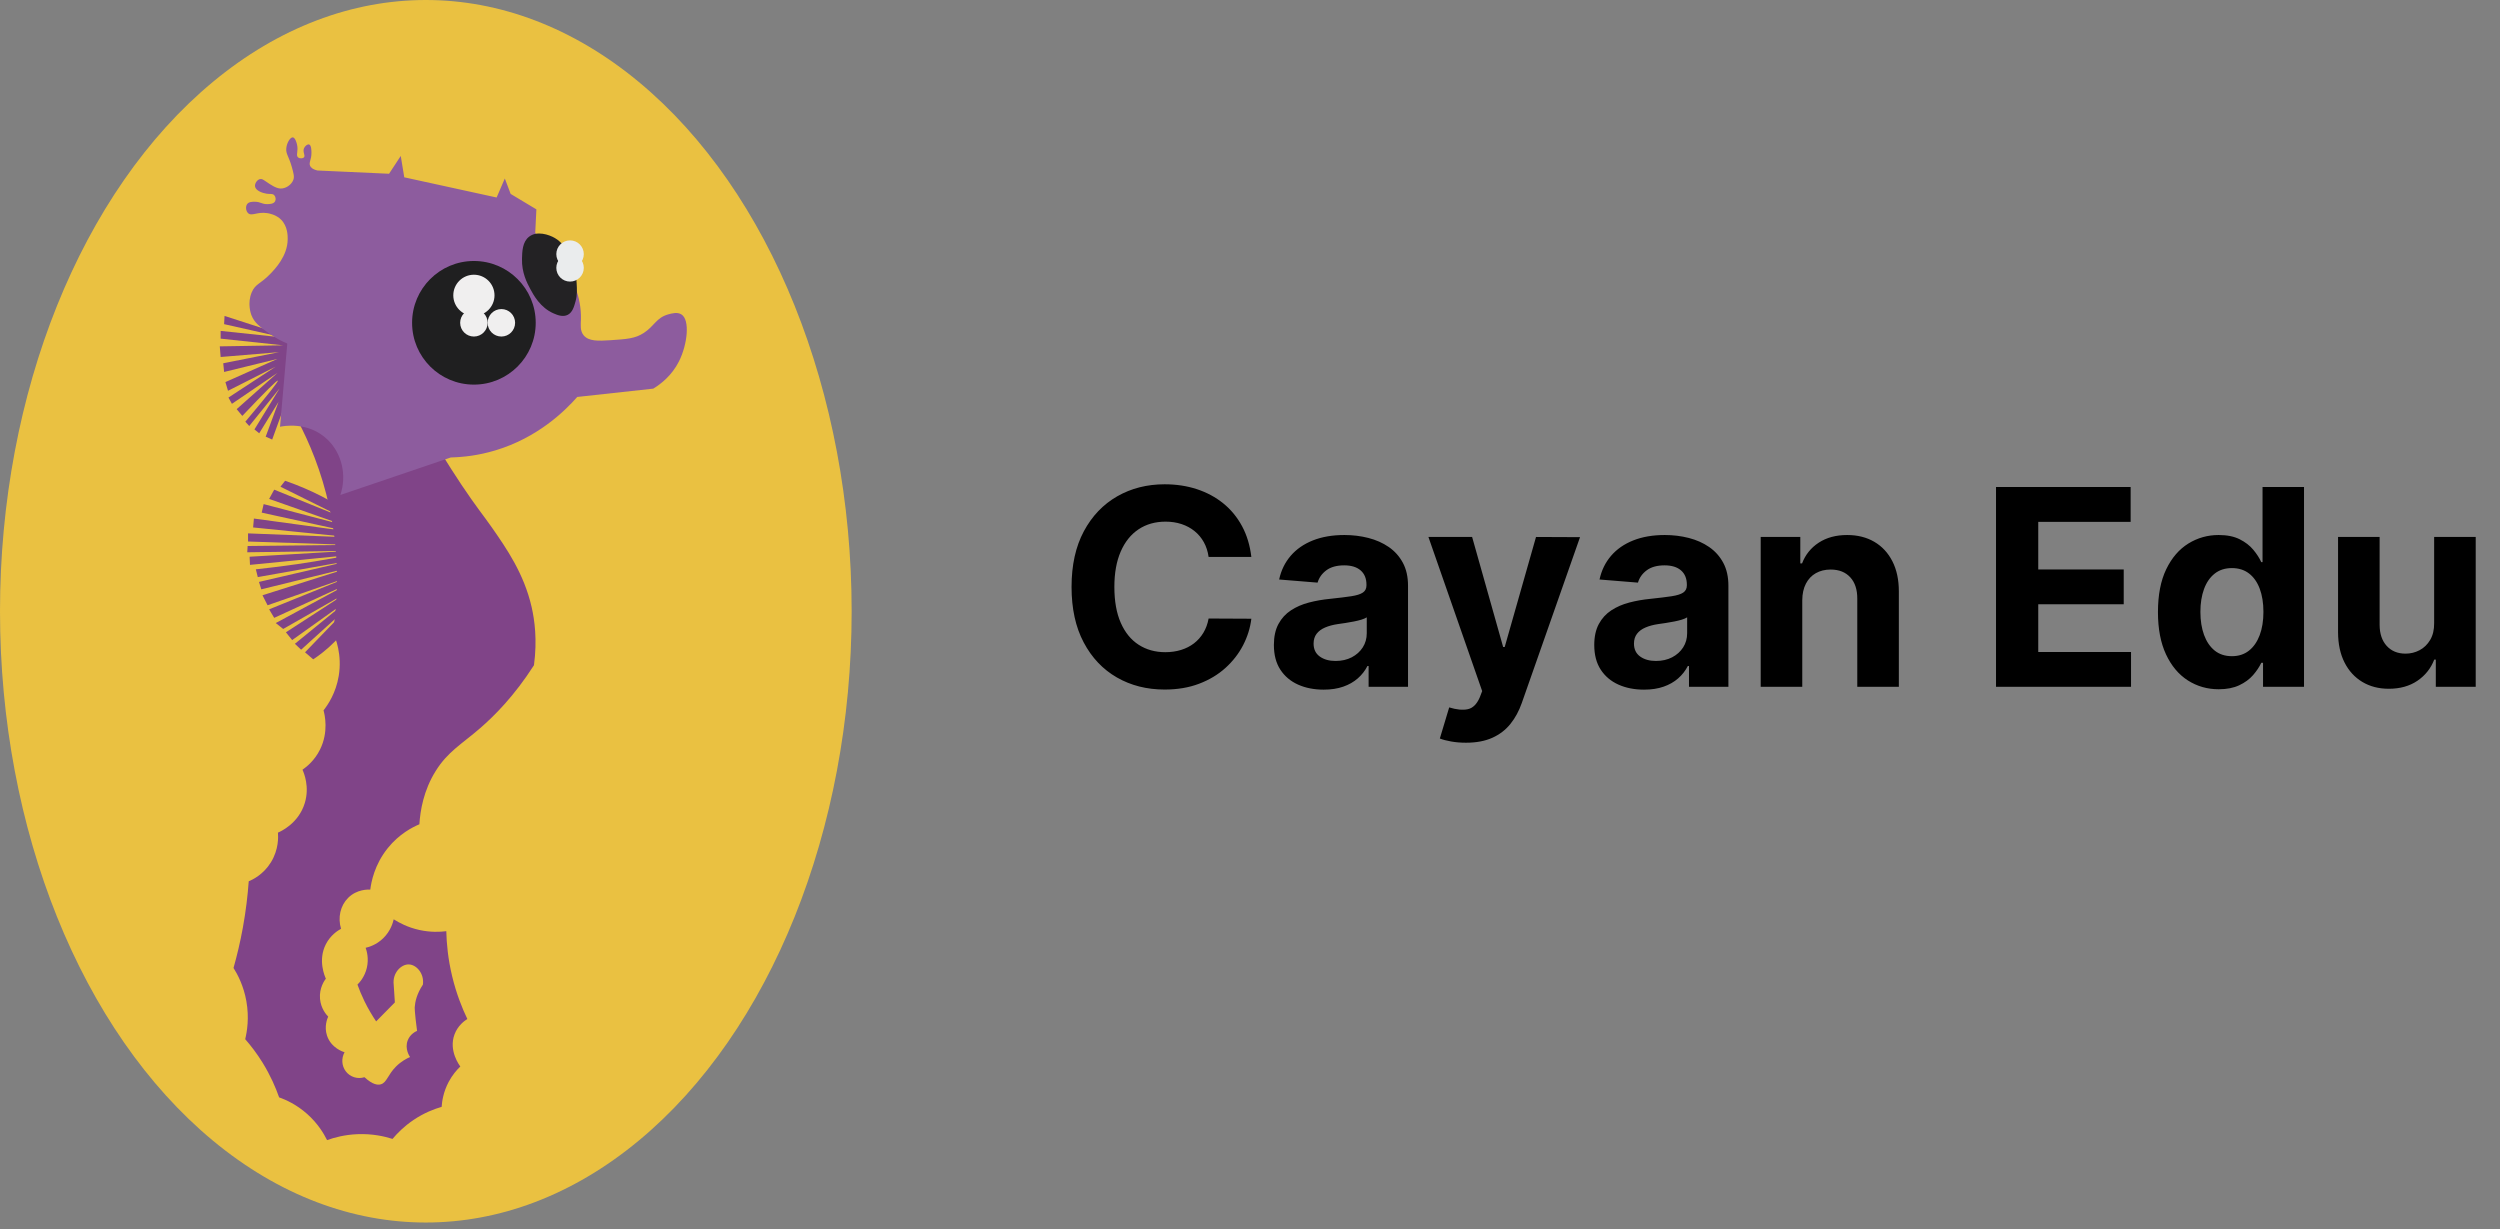
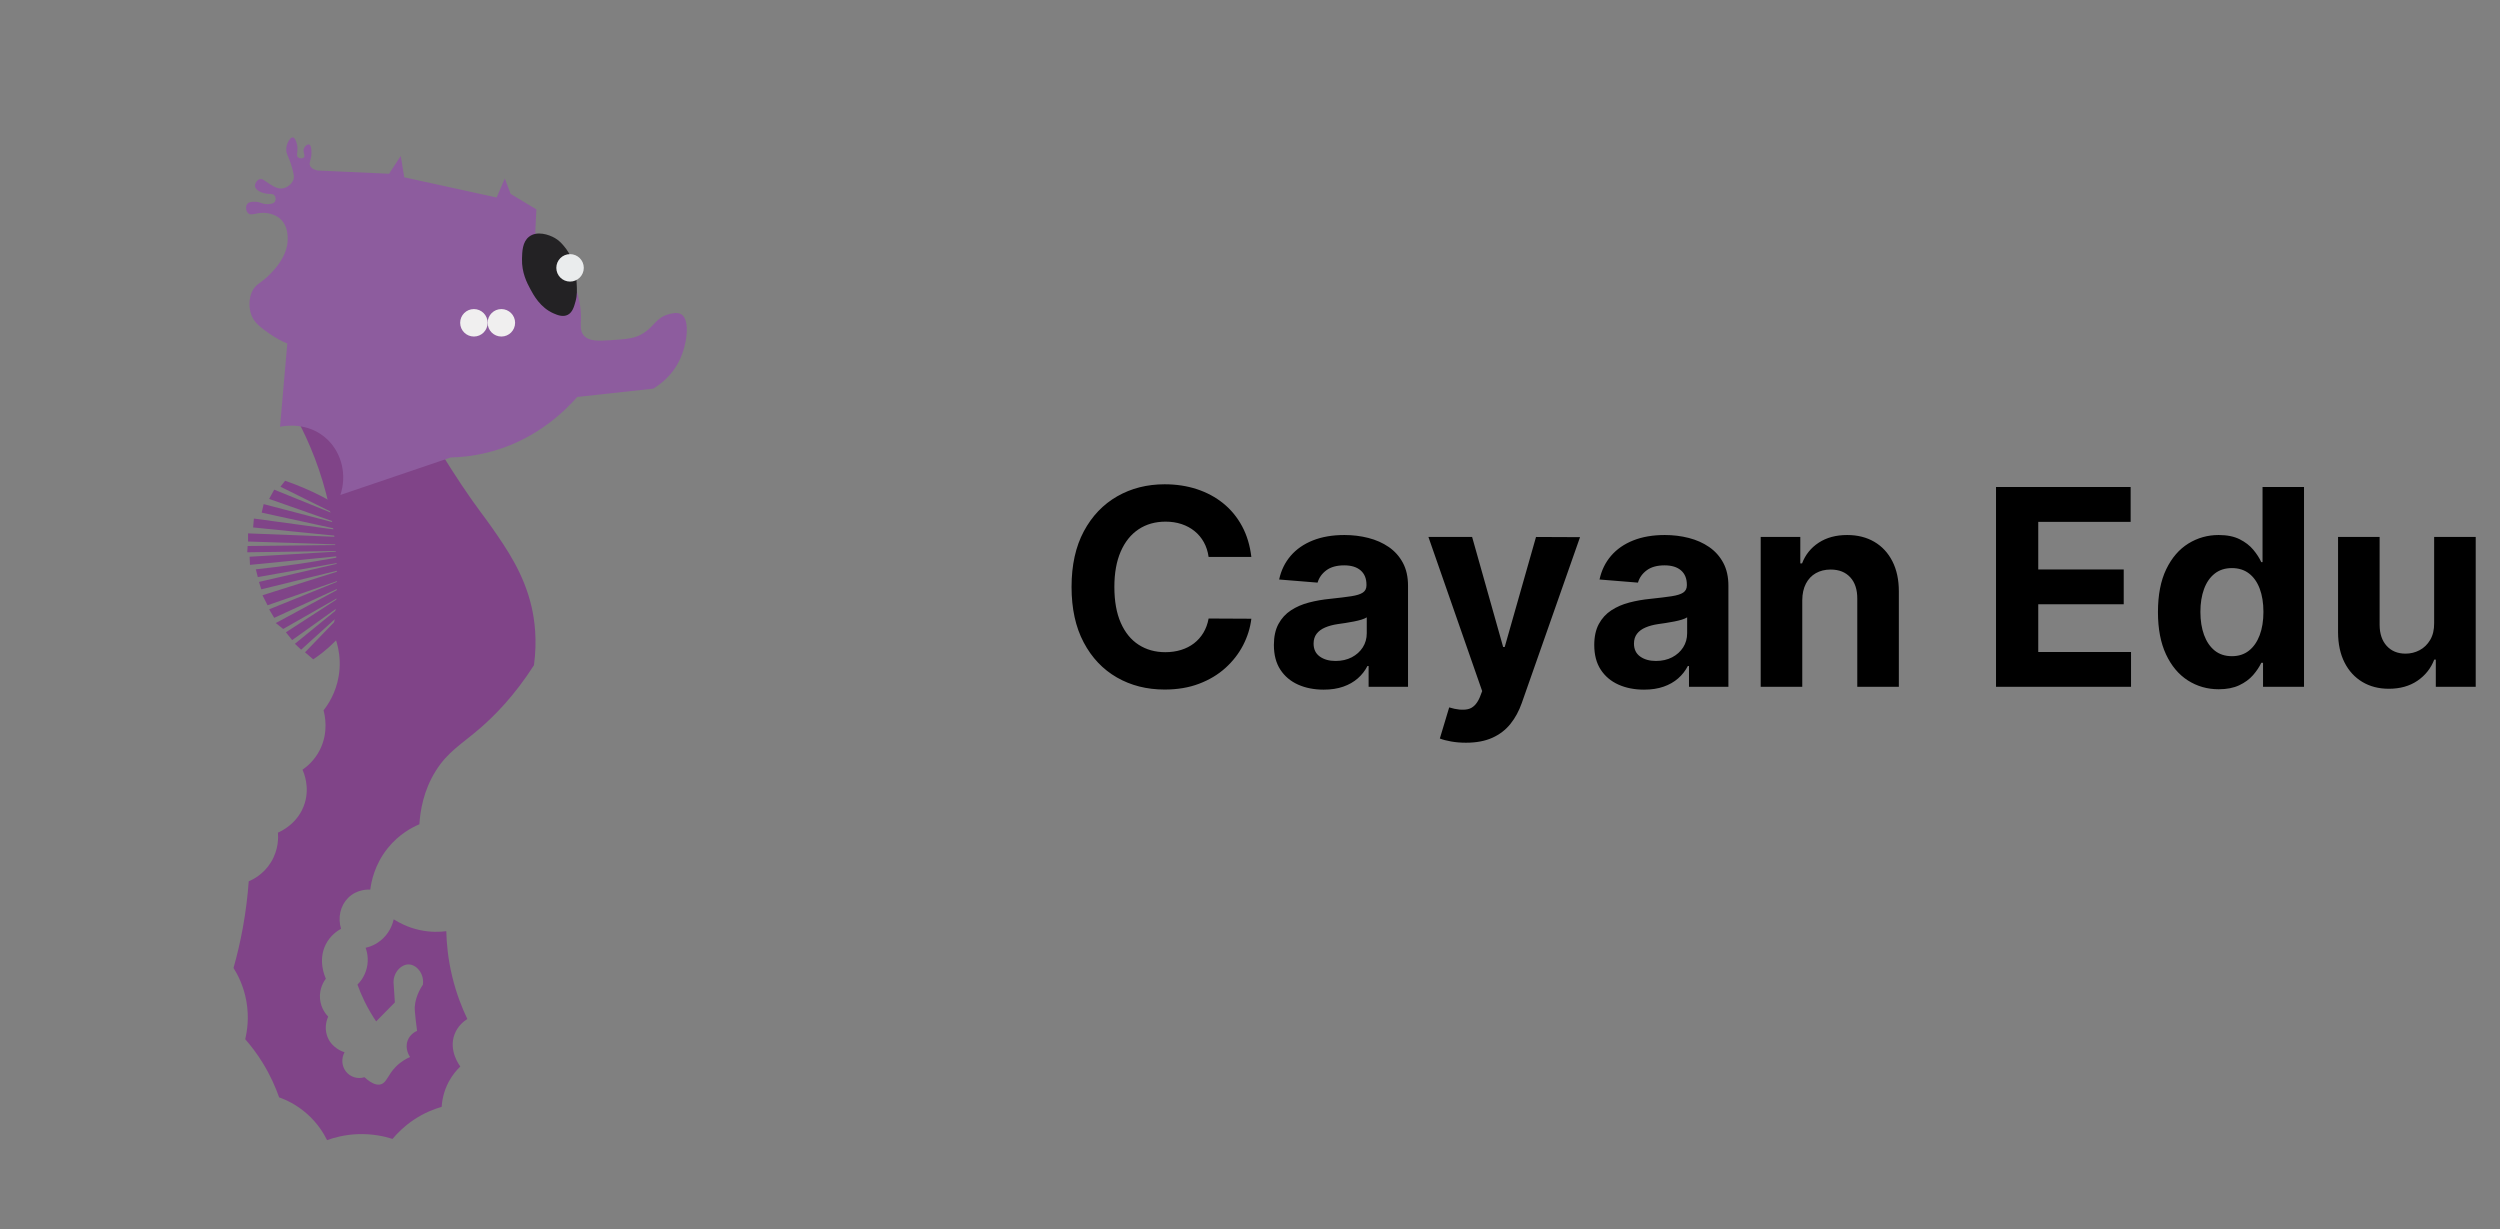
<svg xmlns="http://www.w3.org/2000/svg" width="182px" height="89.5px" viewBox="0 0 182 89.5" version="1.1">
  <rect x="0" y="0" width="182" height="89.5" fill="#808080" stroke="none" />
  <title>Company assets/Logo</title>
  <g id="Company-assets/Logo" stroke="none" stroke-width="1" fill="none" fill-rule="evenodd">
    <g id="Group-26" transform="translate(0, 0)" fill-rule="nonzero">
      <g id="Group" transform="translate(0, 0)">
        <g id="seahorse-yellow" transform="translate(0, 0)">
-           <ellipse id="Oval" fill="#EAC141" cx="31" cy="44.5" rx="31" ry="44.5" />
-           <path d="M21,24.507 C19.449,24.005 17.898,23.503 16.347,23 C16.336,23.199 16.326,23.399 16.315,23.598 C17.76,23.924 19.205,24.248 20.651,24.574 C19.122,24.412 17.593,24.252 16.063,24.09 C16.063,24.278 16.063,24.465 16.063,24.653 C17.577,24.815 19.091,24.976 20.606,25.139 C19.07,25.165 17.535,25.19 16,25.215 C16.021,25.473 16.042,25.731 16.063,25.989 C17.482,25.872 18.9,25.755 20.32,25.637 C18.964,25.907 17.609,26.177 16.252,26.446 C16.273,26.657 16.294,26.868 16.315,27.079 C17.608,26.763 18.9,26.446 20.193,26.13 C18.933,26.692 17.671,27.254 16.41,27.816 C16.473,28.027 16.536,28.238 16.599,28.449 C17.755,27.863 18.912,27.278 20.067,26.692 C18.922,27.443 17.776,28.192 16.631,28.942 C16.715,29.094 16.799,29.247 16.883,29.399 C17.986,28.649 19.09,27.9 20.193,27.15 C19.206,28.029 18.218,28.907 17.23,29.786 C17.367,29.95 17.504,30.114 17.64,30.278 C19.314,28.513 20.176,27.657 20.225,27.712 C20.275,27.768 19.487,28.764 17.86,30.699 C17.955,30.804 18.049,30.91 18.144,31.015 C18.881,30.102 19.619,29.188 20.356,28.275 C19.746,29.27 19.134,30.266 18.523,31.262 C18.638,31.355 18.754,31.449 18.87,31.543 C19.34,30.78 19.81,30.018 20.279,29.255 C19.966,30.1 19.654,30.944 19.342,31.789 C19.499,31.859 19.657,31.93 19.815,32 C20.151,31.074 20.488,30.149 20.823,29.223 C20.882,27.65 20.941,26.079 21,24.507 Z" id="Path" fill="#804488" />
          <g id="Group" transform="translate(17, 10)">
-             <path d="M4.681,20.626 C5.491,22.16 6.408,24.285 6.979,26.934 C7.795,30.717 7.556,33.94 7.234,36.009 C7.441,36.464 7.914,37.67 7.66,39.207 C7.454,40.458 6.866,41.317 6.554,41.713 C6.643,42.043 6.936,43.279 6.298,44.566 C5.906,45.358 5.335,45.818 5.021,46.035 C5.135,46.289 5.545,47.277 5.191,48.455 C4.74,49.954 3.42,50.536 3.234,50.615 C3.259,50.913 3.301,51.837 2.724,52.775 C2.171,53.672 1.384,54.042 1.107,54.158 C1.033,55.183 0.902,56.314 0.681,57.529 C0.486,58.598 0.251,59.58 0,60.467 C0.299,60.941 0.738,61.767 0.936,62.887 C1.151,64.096 0.987,65.092 0.851,65.652 C1.257,66.116 1.702,66.689 2.128,67.381 C2.694,68.302 3.068,69.17 3.32,69.888 C3.804,70.06 4.585,70.405 5.363,71.098 C6.142,71.792 6.58,72.534 6.81,73 C7.334,72.812 8.093,72.606 9.023,72.568 C10.113,72.523 11.002,72.73 11.576,72.913 C11.909,72.514 12.409,72.001 13.109,71.53 C13.889,71.005 14.626,70.73 15.152,70.579 C15.178,70.177 15.275,69.496 15.662,68.764 C15.936,68.247 16.264,67.879 16.513,67.641 C16.464,67.578 15.644,66.501 16.087,65.308 C16.33,64.653 16.827,64.306 17.023,64.184 C16.639,63.384 16.221,62.337 15.917,61.073 C15.613,59.807 15.511,58.681 15.491,57.79 C15.04,57.848 14.348,57.882 13.534,57.703 C12.687,57.517 12.052,57.175 11.661,56.925 C11.608,57.164 11.441,57.777 10.894,58.308 C10.399,58.789 9.856,58.946 9.618,58.999 C9.694,59.209 9.869,59.774 9.703,60.468 C9.548,61.115 9.183,61.52 9.023,61.679 C9.158,62.054 9.324,62.461 9.533,62.889 C9.81,63.456 10.104,63.945 10.384,64.358 C10.839,63.897 11.292,63.436 11.746,62.975 C11.718,62.543 11.689,62.111 11.661,61.679 C11.559,60.836 12.199,60.19 12.767,60.21 C13.317,60.228 13.896,60.871 13.788,61.679 C13.342,62.355 13.22,62.924 13.192,63.321 C13.192,63.321 13.172,63.62 13.362,65.049 L13.362,65.049 L13.362,65.049 L13.362,65.049 L13.362,65.049 C13.282,65.083 12.864,65.266 12.682,65.74 C12.441,66.363 12.826,66.914 12.852,66.951 C12.595,67.063 12.203,67.27 11.831,67.642 C11.219,68.254 11.164,68.811 10.724,68.938 C10.503,69.002 10.134,68.973 9.532,68.42 C9.031,68.581 8.484,68.406 8.17,67.988 C7.873,67.591 7.839,67.045 8.084,66.604 C8.002,66.58 7.108,66.305 6.807,65.394 C6.586,64.724 6.83,64.146 6.893,64.01 C6.774,63.889 6.36,63.436 6.297,62.714 C6.228,61.924 6.628,61.369 6.723,61.245 C6.652,61.094 6.123,59.91 6.723,58.738 C7.059,58.082 7.586,57.747 7.829,57.615 C7.58,56.803 7.776,55.933 8.34,55.368 C8.979,54.726 9.813,54.755 9.957,54.762 C10.025,54.22 10.257,52.949 11.234,51.737 C12.067,50.704 13.036,50.217 13.531,50.008 C13.595,49.019 13.829,47.546 14.724,46.119 C15.603,44.715 16.602,44.183 17.958,43.008 C19.003,42.104 20.446,40.657 21.873,38.428 C22.12,36.576 21.917,35.131 21.703,34.194 C21.147,31.759 19.875,29.933 18.81,28.403 C18.194,27.521 17.689,26.926 16.596,25.293 C16.04,24.46 15.603,23.764 15.32,23.305 C11.775,22.412 8.228,21.52 4.681,20.626 Z" id="Path" fill="#804488" />
+             <path d="M4.681,20.626 C5.491,22.16 6.408,24.285 6.979,26.934 C7.795,30.717 7.556,33.94 7.234,36.009 C7.441,36.464 7.914,37.67 7.66,39.207 C7.454,40.458 6.866,41.317 6.554,41.713 C6.643,42.043 6.936,43.279 6.298,44.566 C5.906,45.358 5.335,45.818 5.021,46.035 C5.135,46.289 5.545,47.277 5.191,48.455 C4.74,49.954 3.42,50.536 3.234,50.615 C3.259,50.913 3.301,51.837 2.724,52.775 C2.171,53.672 1.384,54.042 1.107,54.158 C1.033,55.183 0.902,56.314 0.681,57.529 C0.486,58.598 0.251,59.58 0,60.467 C0.299,60.941 0.738,61.767 0.936,62.887 C1.151,64.096 0.987,65.092 0.851,65.652 C1.257,66.116 1.702,66.689 2.128,67.381 C2.694,68.302 3.068,69.17 3.32,69.888 C3.804,70.06 4.585,70.405 5.363,71.098 C6.142,71.792 6.58,72.534 6.81,73 C7.334,72.812 8.093,72.606 9.023,72.568 C10.113,72.523 11.002,72.73 11.576,72.913 C11.909,72.514 12.409,72.001 13.109,71.53 C13.889,71.005 14.626,70.73 15.152,70.579 C15.178,70.177 15.275,69.496 15.662,68.764 C15.936,68.247 16.264,67.879 16.513,67.641 C16.464,67.578 15.644,66.501 16.087,65.308 C16.33,64.653 16.827,64.306 17.023,64.184 C16.639,63.384 16.221,62.337 15.917,61.073 C15.613,59.807 15.511,58.681 15.491,57.79 C15.04,57.848 14.348,57.882 13.534,57.703 C12.687,57.517 12.052,57.175 11.661,56.925 C11.608,57.164 11.441,57.777 10.894,58.308 C10.399,58.789 9.856,58.946 9.618,58.999 C9.694,59.209 9.869,59.774 9.703,60.468 C9.548,61.115 9.183,61.52 9.023,61.679 C9.158,62.054 9.324,62.461 9.533,62.889 C9.81,63.456 10.104,63.945 10.384,64.358 C10.839,63.897 11.292,63.436 11.746,62.975 C11.718,62.543 11.689,62.111 11.661,61.679 C11.559,60.836 12.199,60.19 12.767,60.21 C13.317,60.228 13.896,60.871 13.788,61.679 C13.342,62.355 13.22,62.924 13.192,63.321 C13.192,63.321 13.172,63.62 13.362,65.049 L13.362,65.049 L13.362,65.049 L13.362,65.049 C13.282,65.083 12.864,65.266 12.682,65.74 C12.441,66.363 12.826,66.914 12.852,66.951 C12.595,67.063 12.203,67.27 11.831,67.642 C11.219,68.254 11.164,68.811 10.724,68.938 C10.503,69.002 10.134,68.973 9.532,68.42 C9.031,68.581 8.484,68.406 8.17,67.988 C7.873,67.591 7.839,67.045 8.084,66.604 C8.002,66.58 7.108,66.305 6.807,65.394 C6.586,64.724 6.83,64.146 6.893,64.01 C6.774,63.889 6.36,63.436 6.297,62.714 C6.228,61.924 6.628,61.369 6.723,61.245 C6.652,61.094 6.123,59.91 6.723,58.738 C7.059,58.082 7.586,57.747 7.829,57.615 C7.58,56.803 7.776,55.933 8.34,55.368 C8.979,54.726 9.813,54.755 9.957,54.762 C10.025,54.22 10.257,52.949 11.234,51.737 C12.067,50.704 13.036,50.217 13.531,50.008 C13.595,49.019 13.829,47.546 14.724,46.119 C15.603,44.715 16.602,44.183 17.958,43.008 C19.003,42.104 20.446,40.657 21.873,38.428 C22.12,36.576 21.917,35.131 21.703,34.194 C21.147,31.759 19.875,29.933 18.81,28.403 C18.194,27.521 17.689,26.926 16.596,25.293 C16.04,24.46 15.603,23.764 15.32,23.305 C11.775,22.412 8.228,21.52 4.681,20.626 Z" id="Path" fill="#804488" />
            <path d="M3.915,15.009 C3.739,17.029 3.562,19.049 3.386,21.069 C3.529,21.035 5.431,20.627 6.852,22.011 C7.894,23.027 8.258,24.6 7.78,26.032 C10.461,25.122 13.141,24.213 15.82,23.303 C16.729,23.281 17.843,23.156 19.066,22.787 C22.124,21.866 24.084,19.964 25.025,18.898 C26.87,18.696 28.714,18.494 30.558,18.293 C31.118,17.951 31.915,17.334 32.431,16.305 C33.05,15.069 33.246,13.277 32.601,12.886 C32.31,12.71 31.942,12.805 31.65,12.886 C30.784,13.125 30.643,13.729 29.879,14.231 C29.236,14.653 28.632,14.687 27.444,14.767 C26.549,14.827 25.856,14.851 25.491,14.411 C25.219,14.081 25.28,13.666 25.291,13.241 C25.337,11.55 24.602,10.181 24.177,9.39 C23.85,8.782 23.216,7.841 21.964,6.97 C21.992,6.394 22.021,5.818 22.049,5.241 C21.425,4.867 20.801,4.492 20.176,4.118 C20.035,3.743 19.893,3.369 19.751,2.994 C19.552,3.456 19.353,3.916 19.154,4.378 C16.913,3.888 14.671,3.398 12.43,2.908 C12.345,2.39 12.26,1.872 12.175,1.352 C11.891,1.785 11.607,2.216 11.324,2.649 C9.588,2.57 7.852,2.491 6.116,2.412 C5.75,2.328 5.623,2.181 5.573,2.068 C5.467,1.822 5.681,1.628 5.674,1.103 C5.673,0.971 5.668,0.57 5.504,0.518 C5.389,0.481 5.203,0.621 5.131,0.794 C5.017,1.071 5.249,1.308 5.131,1.449 C5.044,1.552 4.805,1.559 4.69,1.449 C4.523,1.29 4.737,1.009 4.623,0.518 C4.608,0.452 4.501,0.017 4.317,0 C4.135,-0.016 3.88,0.384 3.842,0.794 C3.801,1.219 4.023,1.358 4.249,2.172 C4.378,2.636 4.441,2.873 4.351,3.103 C4.212,3.463 3.785,3.749 3.401,3.724 C3.082,3.703 2.727,3.463 2.349,3.206 C2.185,3.095 2.08,3.011 1.941,3.034 C1.726,3.071 1.526,3.361 1.568,3.586 C1.625,3.889 2.12,4.06 2.416,4.103 C2.685,4.141 2.837,4.081 2.96,4.206 C3.068,4.316 3.1,4.518 3.027,4.654 C2.92,4.855 2.612,4.859 2.451,4.86 C2.058,4.865 1.971,4.692 1.568,4.687 C1.385,4.685 1.118,4.683 0.991,4.86 C0.866,5.034 0.894,5.356 1.059,5.515 C1.321,5.767 1.718,5.403 2.451,5.515 C2.596,5.537 3.096,5.621 3.469,5.997 C3.951,6.484 3.946,7.185 3.944,7.411 C3.936,8.642 3.018,9.587 2.654,9.962 C1.956,10.681 1.596,10.655 1.33,11.272 C0.984,12.073 1.271,12.858 1.296,12.927 C1.518,13.506 1.935,13.805 2.587,14.27 C3.102,14.64 3.58,14.87 3.915,15.009 Z" id="Path" fill="#8D5C9E" />
          </g>
          <path d="M25.077,37.105 C24.168,36.503 22.746,35.688 20.757,35 C20.644,35.144 20.53,35.288 20.417,35.432 C21.885,36.16 23.354,36.888 24.821,37.617 C23.202,36.96 21.582,36.304 19.962,35.647 C19.839,35.871 19.716,36.097 19.593,36.321 C21.383,36.951 23.173,37.58 24.963,38.209 C23.04,37.705 21.117,37.203 19.194,36.699 C19.147,36.906 19.099,37.113 19.052,37.319 C21.108,37.769 23.163,38.219 25.219,38.667 C22.974,38.361 20.73,38.056 18.484,37.75 C18.464,37.967 18.446,38.182 18.427,38.398 C20.833,38.641 23.239,38.884 25.644,39.127 C23.115,39.028 20.587,38.929 18.057,38.83 C18.057,39.028 18.057,39.226 18.057,39.423 C20.53,39.504 23.002,39.586 25.474,39.666 C22.991,39.693 20.51,39.72 18.028,39.747 C18.018,39.9 18.008,40.053 18,40.206 C20.5,40.17 23.001,40.133 25.503,40.098 C23.059,40.242 20.614,40.386 18.171,40.529 C18.181,40.727 18.19,40.925 18.199,41.123 C20.662,40.88 23.125,40.638 25.588,40.395 C25.664,40.387 23.159,40.853 21.637,41.069 C20.424,41.242 19.394,41.364 18.625,41.446 C18.673,41.635 18.72,41.824 18.767,42.013 C21.041,41.608 23.314,41.204 25.588,40.799 C23.343,41.32 21.098,41.842 18.852,42.364 C18.909,42.543 18.966,42.724 19.023,42.903 C21.183,42.373 23.343,41.842 25.503,41.312 C23.372,41.986 21.24,42.661 19.109,43.335 C19.233,43.578 19.355,43.82 19.479,44.063 C21.468,43.371 23.457,42.678 25.447,41.986 C23.495,42.778 21.544,43.568 19.593,44.36 C19.716,44.567 19.839,44.774 19.962,44.98 C21.8,44.135 23.637,43.29 25.476,42.444 C23.676,43.415 21.876,44.387 20.076,45.358 C20.256,45.502 20.436,45.646 20.616,45.789 C22.207,44.881 23.799,43.972 25.39,43.064 C23.865,44.054 22.339,45.043 20.814,46.032 C20.966,46.221 21.117,46.41 21.269,46.598 C22.68,45.591 24.092,44.583 25.503,43.577 C24.157,44.673 22.812,45.771 21.468,46.868 C21.619,47.012 21.771,47.155 21.922,47.299 C23.163,46.175 24.405,45.051 25.644,43.926 C24.498,45.114 23.352,46.3 22.206,47.488 C22.405,47.658 22.603,47.83 22.802,48 C23.562,47.497 25.139,46.308 26.127,44.223 C26.798,42.804 26.887,41.629 26.978,40.417 C27.021,39.842 27.009,39.464 26.865,39.043 C26.586,38.223 25.958,37.688 25.077,37.105 Z" id="Path" fill="#804488" />
-           <circle id="Oval" fill="#1F1F20" cx="34.5" cy="23.5" r="4.5" />
-           <circle id="Oval" fill="#F0EFEF" cx="34.5" cy="21.5" r="1.5" />
          <circle id="Oval" fill="#F0EFEF" cx="36.5" cy="23.5" r="1" />
          <circle id="Oval" fill="#F0EFEF" cx="34.5" cy="23.5" r="1" />
          <path d="M38.518,17.231 C38.031,17.608 38.014,18.313 38.001,18.848 C37.976,19.852 38.366,20.595 38.612,21.053 C38.848,21.491 39.334,22.395 40.305,22.817 C40.58,22.937 40.985,23.103 41.34,22.915 C41.681,22.734 41.795,22.319 41.898,21.944 C42.027,21.478 42.008,21.093 41.979,20.6 C41.959,20.265 41.94,19.935 41.831,19.508 C41.744,19.168 41.571,18.522 41.057,17.917 C40.9,17.733 40.713,17.512 40.398,17.33 C39.961,17.076 39.091,16.786 38.518,17.231 Z" id="Path" fill="#232224" />
-           <circle id="Oval" fill="#EAECED" cx="41.5" cy="18.5" r="1" />
          <circle id="Oval" fill="#EAECED" cx="41.5" cy="19.5" r="1" />
        </g>
        <path d="M84.784,50.199 C85.717,50.199 86.554,50.058 87.295,49.776 C88.036,49.495 88.675,49.111 89.212,48.626 C89.75,48.14 90.178,47.589 90.498,46.971 C90.817,46.353 91.018,45.71 91.098,45.043 L91.098,45.043 L87.987,45.028 C87.916,45.417 87.79,45.762 87.607,46.065 C87.425,46.368 87.196,46.625 86.922,46.836 C86.647,47.047 86.334,47.206 85.981,47.315 C85.628,47.424 85.246,47.479 84.834,47.479 C84.1,47.479 83.454,47.299 82.895,46.939 C82.336,46.579 81.902,46.046 81.592,45.341 C81.281,44.635 81.126,43.764 81.126,42.727 C81.126,41.719 81.28,40.861 81.588,40.153 C81.896,39.445 82.329,38.905 82.888,38.533 C83.446,38.162 84.102,37.976 84.855,37.976 C85.272,37.976 85.659,38.035 86.016,38.153 C86.374,38.272 86.69,38.442 86.964,38.665 C87.239,38.887 87.464,39.156 87.639,39.471 C87.814,39.786 87.93,40.144 87.987,40.547 L87.987,40.547 L91.098,40.547 C90.999,39.704 90.772,38.956 90.42,38.303 C90.067,37.649 89.611,37.096 89.053,36.644 C88.494,36.192 87.853,35.848 87.131,35.611 C86.409,35.374 85.627,35.256 84.784,35.256 C83.506,35.256 82.355,35.548 81.332,36.133 C80.31,36.718 79.5,37.566 78.903,38.679 C78.307,39.792 78.009,41.141 78.009,42.727 C78.009,44.309 78.303,45.656 78.893,46.768 C79.482,47.881 80.287,48.731 81.308,49.318 C82.328,49.905 83.487,50.199 84.784,50.199 Z M96.361,50.206 C96.901,50.206 97.376,50.134 97.788,49.989 C98.2,49.845 98.553,49.644 98.847,49.386 C99.14,49.128 99.375,48.828 99.55,48.487 L99.55,48.487 L99.635,48.487 L99.635,50 L102.504,50 L102.504,42.642 C102.504,41.993 102.379,41.436 102.128,40.969 C101.877,40.503 101.535,40.121 101.102,39.822 C100.668,39.524 100.174,39.304 99.617,39.162 C99.061,39.02 98.48,38.949 97.874,38.949 C97.002,38.949 96.237,39.08 95.576,39.343 C94.915,39.606 94.377,39.98 93.96,40.465 C93.544,40.951 93.264,41.525 93.122,42.188 L93.122,42.188 L95.92,42.415 C96.025,42.055 96.238,41.755 96.56,41.516 C96.882,41.277 97.315,41.158 97.859,41.158 C98.375,41.158 98.774,41.281 99.056,41.527 C99.338,41.773 99.479,42.121 99.479,42.571 L99.479,42.571 L99.479,42.614 C99.479,42.846 99.391,43.021 99.216,43.139 C99.041,43.258 98.759,43.346 98.371,43.406 C97.982,43.465 97.471,43.527 96.837,43.594 C96.297,43.646 95.782,43.736 95.292,43.864 C94.802,43.991 94.365,44.181 93.982,44.432 C93.598,44.683 93.295,45.014 93.072,45.426 C92.85,45.838 92.739,46.347 92.739,46.953 C92.739,47.673 92.896,48.273 93.211,48.754 C93.526,49.234 93.955,49.596 94.5,49.84 C95.045,50.084 95.665,50.206 96.361,50.206 Z M97.227,48.118 C96.763,48.118 96.381,48.01 96.08,47.795 C95.78,47.579 95.629,47.266 95.629,46.854 C95.629,46.57 95.703,46.332 95.849,46.14 C95.996,45.948 96.202,45.795 96.467,45.682 C96.732,45.568 97.043,45.485 97.398,45.433 C97.563,45.41 97.748,45.382 97.952,45.352 C98.155,45.321 98.359,45.285 98.562,45.245 C98.766,45.205 98.95,45.16 99.113,45.11 C99.276,45.06 99.405,45.005 99.5,44.943 L99.5,44.943 L99.5,46.101 C99.5,46.484 99.403,46.828 99.209,47.131 C99.015,47.434 98.747,47.674 98.406,47.852 C98.065,48.029 97.672,48.118 97.227,48.118 Z M106.723,54.07 C107.471,54.07 108.11,53.95 108.641,53.711 C109.171,53.472 109.61,53.136 109.958,52.702 C110.306,52.269 110.582,51.761 110.786,51.179 L110.786,51.179 L115.026,39.105 L111.822,39.091 L109.543,47.102 L109.429,47.102 L107.17,39.091 L103.989,39.091 L107.902,50.312 L107.724,50.774 C107.511,51.267 107.221,51.552 106.854,51.63 C106.487,51.708 106.036,51.664 105.501,51.499 L105.501,51.499 L104.82,53.764 C105.037,53.849 105.313,53.922 105.647,53.981 C105.981,54.04 106.339,54.07 106.723,54.07 Z M119.685,50.206 C120.224,50.206 120.7,50.134 121.112,49.989 C121.524,49.845 121.877,49.644 122.17,49.386 C122.464,49.128 122.698,48.828 122.874,48.487 L122.874,48.487 L122.959,48.487 L122.959,50 L125.828,50 L125.828,42.642 C125.828,41.993 125.703,41.436 125.452,40.969 C125.201,40.503 124.859,40.121 124.425,39.822 C123.992,39.524 123.497,39.304 122.941,39.162 C122.385,39.02 121.804,38.949 121.197,38.949 C120.326,38.949 119.56,39.08 118.9,39.343 C118.239,39.606 117.701,39.98 117.284,40.465 C116.867,40.951 116.588,41.525 116.446,42.188 L116.446,42.188 L119.244,42.415 C119.348,42.055 119.562,41.755 119.884,41.516 C120.205,41.277 120.639,41.158 121.183,41.158 C121.699,41.158 122.098,41.281 122.38,41.527 C122.662,41.773 122.803,42.121 122.803,42.571 L122.803,42.571 L122.803,42.614 C122.803,42.846 122.715,43.021 122.54,43.139 C122.365,43.258 122.083,43.346 121.695,43.406 C121.306,43.465 120.795,43.527 120.161,43.594 C119.621,43.646 119.106,43.736 118.616,43.864 C118.126,43.991 117.689,44.181 117.305,44.432 C116.922,44.683 116.619,45.014 116.396,45.426 C116.174,45.838 116.062,46.347 116.062,46.953 C116.062,47.673 116.22,48.273 116.535,48.754 C116.85,49.234 117.279,49.596 117.824,49.84 C118.368,50.084 118.989,50.206 119.685,50.206 Z M120.551,48.118 C120.087,48.118 119.705,48.01 119.404,47.795 C119.103,47.579 118.953,47.266 118.953,46.854 C118.953,46.57 119.027,46.332 119.173,46.14 C119.32,45.948 119.526,45.795 119.791,45.682 C120.056,45.568 120.366,45.485 120.722,45.433 C120.887,45.41 121.072,45.382 121.276,45.352 C121.479,45.321 121.683,45.285 121.886,45.245 C122.09,45.205 122.273,45.16 122.437,45.11 C122.6,45.06 122.729,45.005 122.824,44.943 L122.824,44.943 L122.824,46.101 C122.824,46.484 122.727,46.828 122.533,47.131 C122.339,47.434 122.071,47.674 121.73,47.852 C121.389,48.029 120.996,48.118 120.551,48.118 Z M131.205,50 L131.205,43.693 C131.209,43.224 131.298,42.823 131.471,42.489 C131.644,42.156 131.885,41.901 132.195,41.726 C132.505,41.551 132.864,41.463 133.271,41.463 C133.877,41.463 134.353,41.651 134.699,42.028 C135.045,42.404 135.215,42.926 135.21,43.594 L135.21,43.594 L135.21,50 L138.236,50 L138.236,43.054 C138.236,42.206 138.08,41.476 137.767,40.863 C137.455,40.25 137.017,39.777 136.453,39.446 C135.89,39.115 135.229,38.949 134.472,38.949 C133.662,38.949 132.973,39.135 132.405,39.506 C131.837,39.878 131.432,40.381 131.19,41.016 L131.19,41.016 L131.062,41.016 L131.062,39.091 L128.179,39.091 L128.179,50 L131.205,50 Z M155.139,50 L155.139,47.464 L148.385,47.464 L148.385,43.991 L154.607,43.991 L154.607,41.456 L148.385,41.456 L148.385,37.99 L155.111,37.99 L155.111,35.455 L145.31,35.455 L145.31,50 L155.139,50 Z M161.524,50.178 C162.111,50.178 162.61,50.08 163.019,49.886 C163.429,49.692 163.763,49.447 164.021,49.151 C164.279,48.855 164.479,48.556 164.621,48.253 L164.621,48.253 L164.749,48.253 L164.749,50 L167.732,50 L167.732,35.455 L164.713,35.455 L164.713,40.923 L164.621,40.923 C164.488,40.63 164.295,40.33 164.042,40.025 C163.789,39.719 163.457,39.464 163.048,39.258 C162.638,39.052 162.128,38.949 161.517,38.949 C160.717,38.949 159.982,39.156 159.312,39.57 C158.642,39.985 158.106,40.607 157.703,41.438 C157.301,42.269 157.099,43.31 157.099,44.56 C157.099,45.777 157.295,46.803 157.685,47.638 C158.076,48.474 158.606,49.106 159.276,49.535 C159.946,49.963 160.696,50.178 161.524,50.178 Z M162.483,47.77 C161.986,47.77 161.568,47.634 161.229,47.362 C160.891,47.089 160.633,46.71 160.455,46.225 C160.278,45.74 160.189,45.18 160.189,44.545 C160.189,43.916 160.277,43.362 160.452,42.884 C160.627,42.405 160.885,42.031 161.226,41.761 C161.567,41.491 161.986,41.357 162.483,41.357 C162.971,41.357 163.385,41.487 163.726,41.747 C164.067,42.008 164.327,42.377 164.507,42.855 C164.687,43.333 164.777,43.897 164.777,44.545 C164.777,45.194 164.686,45.76 164.504,46.243 C164.321,46.726 164.061,47.101 163.722,47.369 C163.384,47.636 162.971,47.77 162.483,47.77 Z M173.903,50.142 C174.723,50.142 175.417,49.948 175.988,49.56 C176.558,49.171 176.967,48.658 177.213,48.018 L177.213,48.018 L177.327,48.018 L177.327,50 L180.232,50 L180.232,39.091 L177.206,39.091 L177.206,45.355 C177.211,45.843 177.115,46.252 176.918,46.584 C176.722,46.915 176.465,47.165 176.148,47.333 C175.83,47.501 175.49,47.585 175.125,47.585 C174.552,47.585 174.095,47.398 173.754,47.024 C173.413,46.65 173.241,46.141 173.236,45.497 L173.236,45.497 L173.236,39.091 L170.21,39.091 L170.21,46.037 C170.215,46.889 170.372,47.621 170.683,48.232 C170.993,48.842 171.425,49.313 171.979,49.645 C172.533,49.976 173.174,50.142 173.903,50.142 Z" id="CayanEdu" fill="#000000" />
      </g>
    </g>
  </g>
</svg>